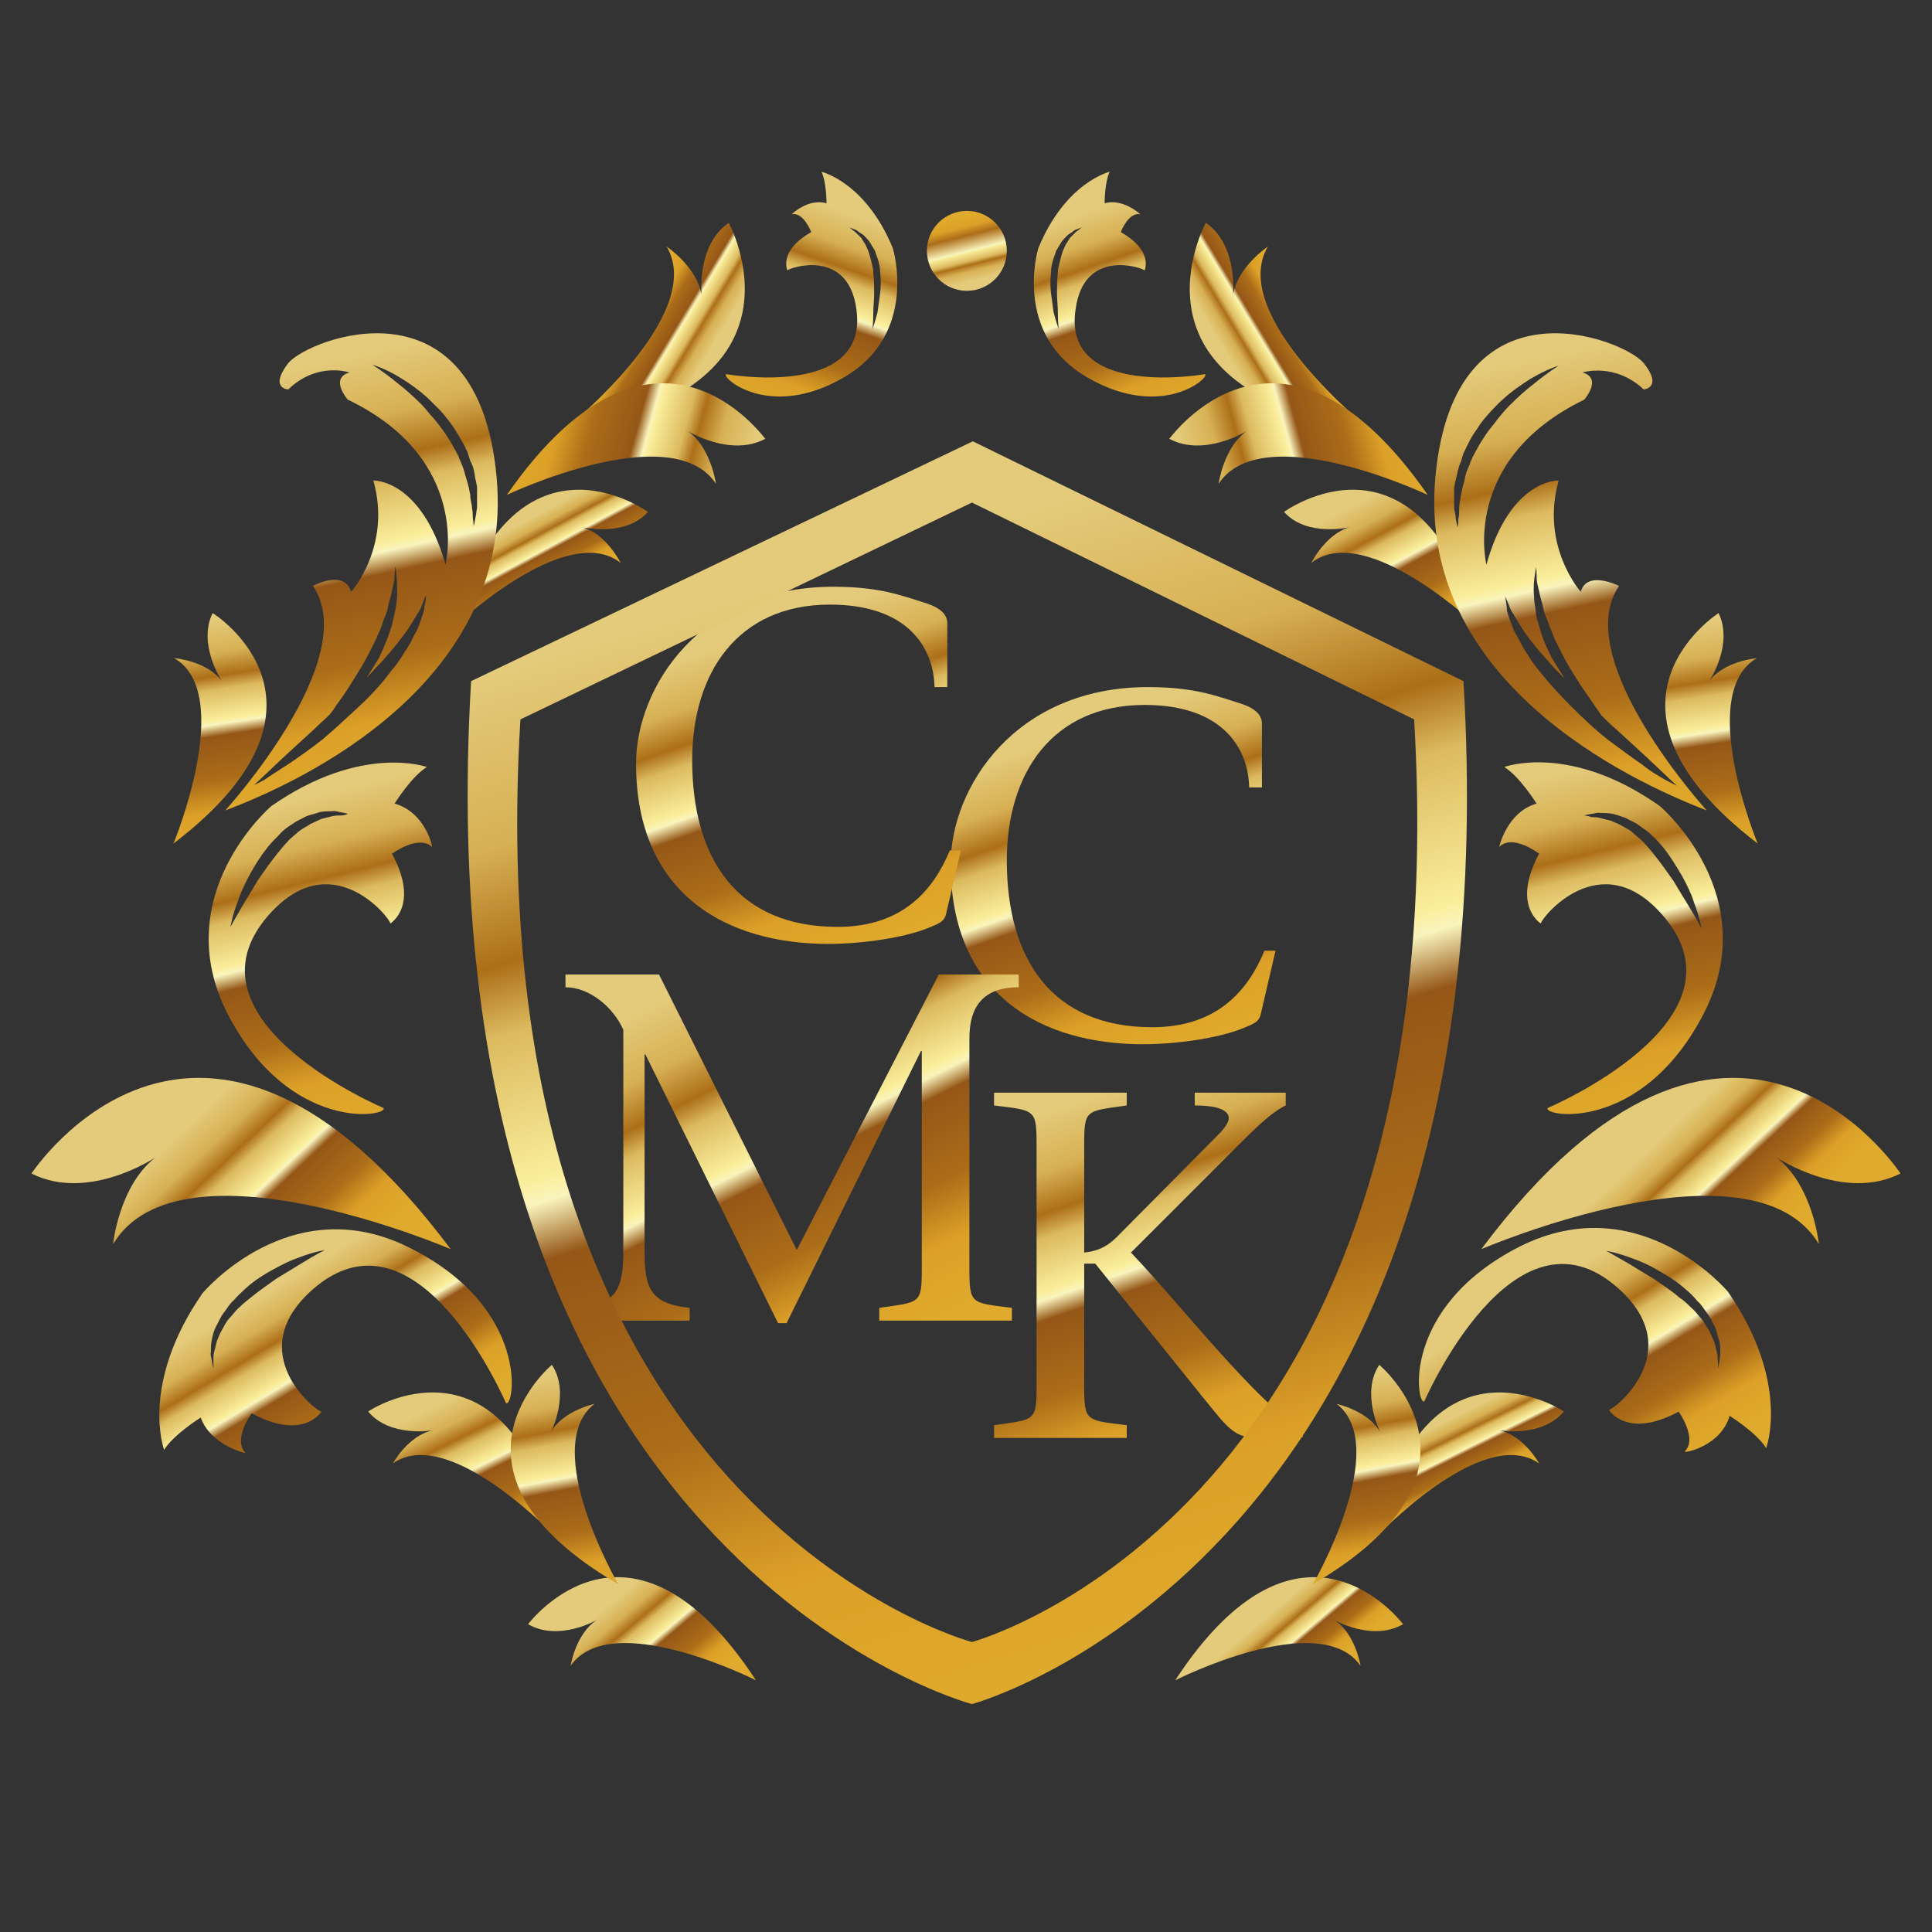
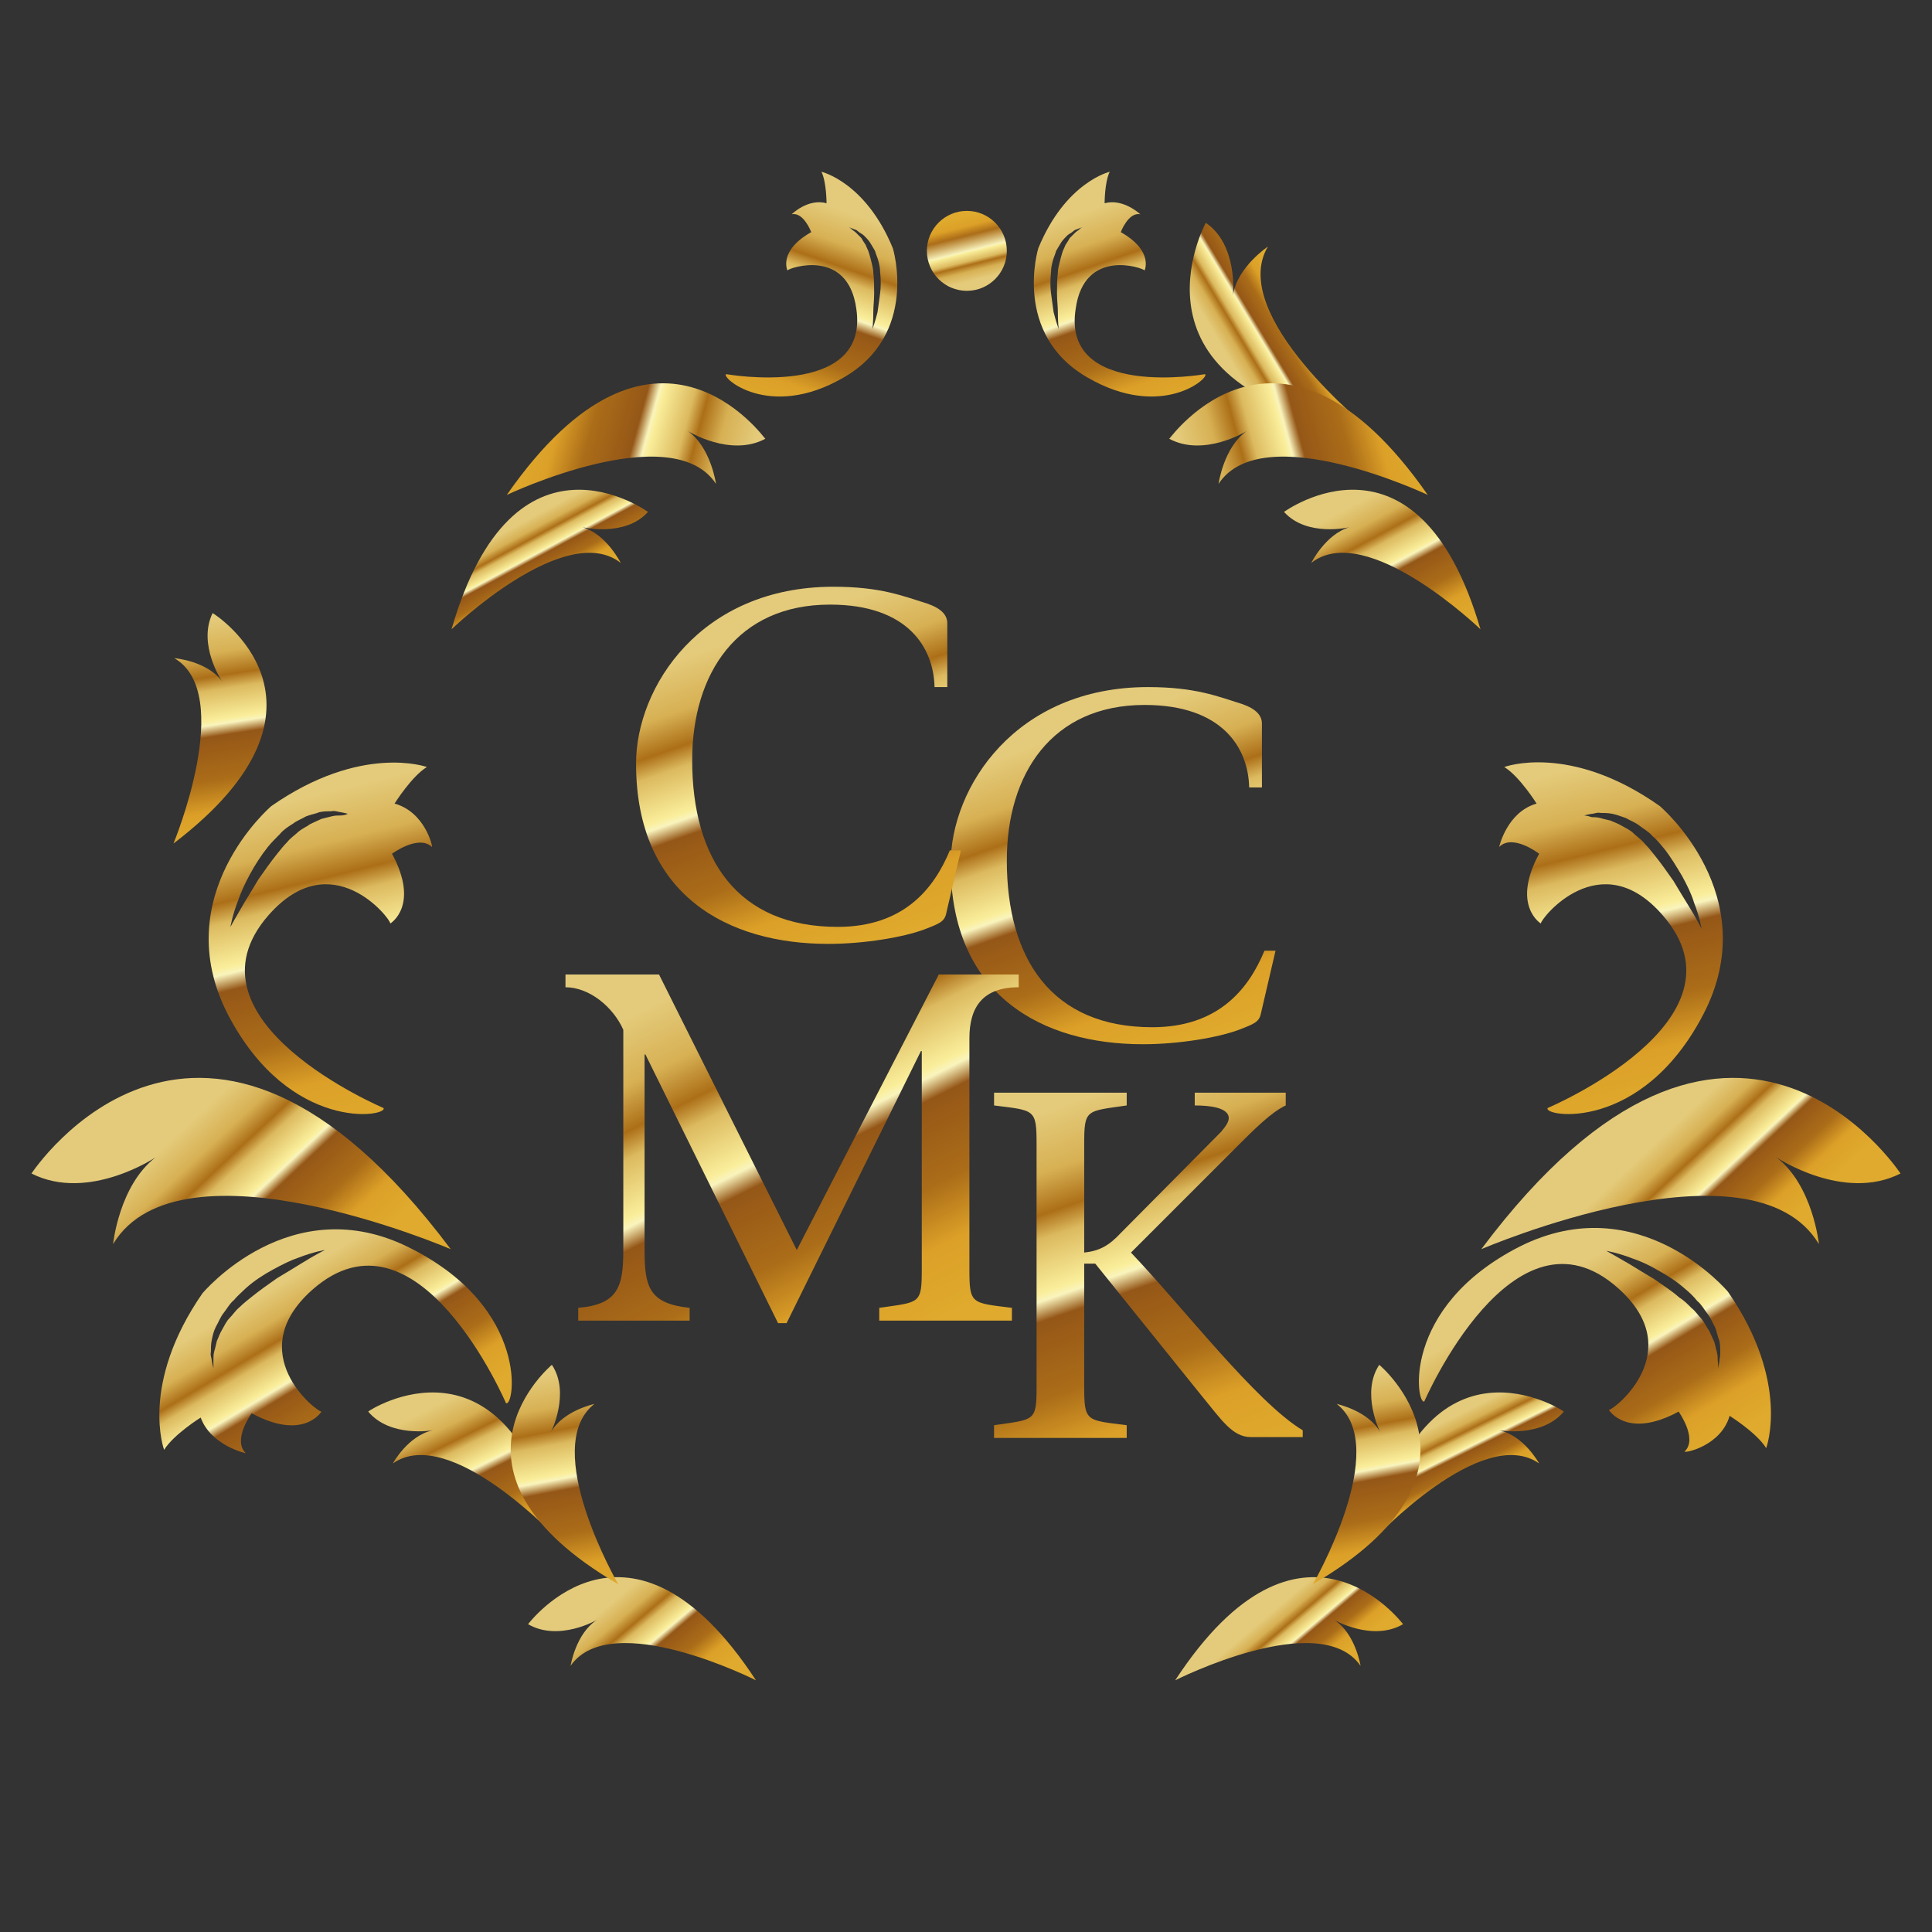
<svg xmlns="http://www.w3.org/2000/svg" version="1.1" id="Layer_1" x="0px" y="0px" viewBox="0 0 227.2 227.2" style="enable-background:new 0 0 227.2 227.2;" xml:space="preserve">
  <rect x="0" y="0" width="227.2" height="227.2" fill="#333333" stroke="none" />
  <style type="text/css">
	.st0{fill-rule:evenodd;clip-rule:evenodd;fill:url(#SVGID_1_);}
	.st1{fill-rule:evenodd;clip-rule:evenodd;fill:url(#SVGID_00000163786089274027736000000004752704662531677826_);}
	.st2{fill-rule:evenodd;clip-rule:evenodd;fill:url(#SVGID_00000101095879672738822870000013102035037843703709_);}
	.st3{fill-rule:evenodd;clip-rule:evenodd;fill:url(#SVGID_00000183938584202816094430000004877591417082761639_);}
	.st4{fill-rule:evenodd;clip-rule:evenodd;fill:url(#SVGID_00000108287362624210248240000015405266776468197813_);}
	.st5{fill-rule:evenodd;clip-rule:evenodd;fill:url(#SVGID_00000078036033726055686350000013907166339099716799_);}
	.st6{fill-rule:evenodd;clip-rule:evenodd;fill:url(#SVGID_00000181070982903000714130000014401733842839140486_);}
	.st7{fill-rule:evenodd;clip-rule:evenodd;fill:url(#SVGID_00000131356170088583403810000001974536806398100125_);}
	.st8{fill-rule:evenodd;clip-rule:evenodd;fill:url(#SVGID_00000092445345213557323360000017878593096574520234_);}
	.st9{fill-rule:evenodd;clip-rule:evenodd;fill:url(#SVGID_00000156561998003670084540000004195146923318285472_);}
	.st10{fill-rule:evenodd;clip-rule:evenodd;fill:url(#SVGID_00000129170253901260635530000003324651980074693544_);}
	.st11{fill-rule:evenodd;clip-rule:evenodd;fill:url(#SVGID_00000156563313793826579830000017657711154819602327_);}
	.st12{fill-rule:evenodd;clip-rule:evenodd;fill:url(#SVGID_00000155129590891760273480000010487974924493955503_);}
	.st13{fill-rule:evenodd;clip-rule:evenodd;fill:url(#SVGID_00000135657169711572230580000000309935059303837119_);}
	.st14{fill-rule:evenodd;clip-rule:evenodd;fill:url(#SVGID_00000068657513395966028930000010498977030627180721_);}
	.st15{fill-rule:evenodd;clip-rule:evenodd;fill:url(#SVGID_00000041987478718091973560000001355391617539045761_);}
	.st16{fill-rule:evenodd;clip-rule:evenodd;fill:url(#SVGID_00000173856933334972282080000009830885405704741775_);}
	.st17{fill-rule:evenodd;clip-rule:evenodd;fill:url(#SVGID_00000062158657830685549420000008850478995622574524_);}
	.st18{fill-rule:evenodd;clip-rule:evenodd;fill:url(#SVGID_00000029038253397844306220000013946366863441954970_);}
	.st19{fill-rule:evenodd;clip-rule:evenodd;fill:url(#SVGID_00000103246676055834908350000002898551670257171842_);}
	.st20{fill-rule:evenodd;clip-rule:evenodd;fill:url(#SVGID_00000016757690098539104110000013280596603561518270_);}
	.st21{fill-rule:evenodd;clip-rule:evenodd;fill:url(#SVGID_00000021101684796300561990000014775814608864206013_);}
	.st22{fill-rule:evenodd;clip-rule:evenodd;fill:url(#SVGID_00000044865523187174932650000017873885305877267087_);}
	.st23{fill-rule:evenodd;clip-rule:evenodd;fill:url(#SVGID_00000040536305462287593960000010150815261325012104_);}
	.st24{fill-rule:evenodd;clip-rule:evenodd;fill:url(#SVGID_00000054234701270512888490000012489723266986986372_);}
	.st25{fill-rule:evenodd;clip-rule:evenodd;fill:url(#SVGID_00000152252330502118576750000011536179404576513194_);}
	.st26{fill-rule:evenodd;clip-rule:evenodd;fill:url(#SVGID_00000019657596119047553140000000342910110455861664_);}
	.st27{fill-rule:evenodd;clip-rule:evenodd;fill:url(#SVGID_00000049185673352103618100000006324269256447183540_);}
	.st28{fill-rule:evenodd;clip-rule:evenodd;fill:url(#SVGID_00000133493053941289787640000008744617518560402857_);}
	.st29{fill-rule:evenodd;clip-rule:evenodd;fill:url(#SVGID_00000104664620929056136530000015330944862293389488_);}
</style>
  <linearGradient id="SVGID_1_" gradientUnits="userSpaceOnUse" x1="139.747" y1="122.803" x2="126.796" y2="85.845">
    <stop offset="0" style="stop-color:#DFAA2D" />
    <stop offset="0.16" style="stop-color:#DCA028" />
    <stop offset="0.3" style="stop-color:#AB6D18" />
    <stop offset="0.49" style="stop-color:#955717" />
    <stop offset="0.54" style="stop-color:#F9F4BD" />
    <stop offset="0.56" style="stop-color:#FAEE9B" />
    <stop offset="0.69" style="stop-color:#DCBA5F" />
    <stop offset="0.75" style="stop-color:#AC6F18" />
    <stop offset="0.85" style="stop-color:#D7B053" />
    <stop offset="1" style="stop-color:#E4CB7B" />
  </linearGradient>
  <path class="st0" d="M148.7,111.8c-1.9,4.6-5.5,9-13.2,9c-11.8,0-17.1-8-17.1-19.6c0-10.2,5.3-18.3,16.2-18.3  c9.2,0,12.2,5.1,12.3,9.7h1.5v-7.5c0-0.9-0.6-1.7-2.3-2.3c-2.9-0.9-5.5-2-11.1-2c-15.6,0-23.2,11.8-23.2,20.8  c0,15.5,10.8,21.2,22.6,21.2c4.3,0,8.9-0.8,11.3-1.7c1.8-0.7,2.4-0.9,2.6-2l1.7-7.3H148.7z" />
  <linearGradient id="SVGID_00000172401687674733297250000003892063097863100836_" gradientUnits="userSpaceOnUse" x1="102.746" y1="110.926" x2="89.795" y2="73.967">
    <stop offset="0" style="stop-color:#DFAA2D" />
    <stop offset="0.16" style="stop-color:#DCA028" />
    <stop offset="0.3" style="stop-color:#AB6D18" />
    <stop offset="0.49" style="stop-color:#955717" />
    <stop offset="0.54" style="stop-color:#F9F4BD" />
    <stop offset="0.56" style="stop-color:#FAEE9B" />
    <stop offset="0.69" style="stop-color:#DCBA5F" />
    <stop offset="0.75" style="stop-color:#AC6F18" />
    <stop offset="0.85" style="stop-color:#D7B053" />
    <stop offset="1" style="stop-color:#E4CB7B" />
  </linearGradient>
  <path style="fill-rule:evenodd;clip-rule:evenodd;fill:url(#SVGID_00000172401687674733297250000003892063097863100836_);" d="  M111.7,100c-1.9,4.6-5.5,9-13.2,9c-11.8,0-17.1-8-17.1-19.6c0-10.2,5.3-18.3,16.2-18.3c9.2,0,12.2,5.1,12.3,9.7h1.5v-7.5  c0-0.9-0.6-1.7-2.3-2.3c-2.9-0.9-5.5-2-11.1-2c-15.6,0-23.2,11.8-23.2,20.8c0,15.5,10.8,21.2,22.6,21.2c4.3,0,8.9-0.8,11.3-1.7  c1.8-0.7,2.4-0.9,2.6-2l1.7-7.3H111.7z" />
  <linearGradient id="SVGID_00000091733865698024375500000004027505721718807449_" gradientUnits="userSpaceOnUse" x1="105.312" y1="157.804" x2="83.731" y2="114.598">
    <stop offset="0" style="stop-color:#DFAA2D" />
    <stop offset="0.16" style="stop-color:#DCA028" />
    <stop offset="0.3" style="stop-color:#AB6D18" />
    <stop offset="0.49" style="stop-color:#955717" />
    <stop offset="0.54" style="stop-color:#F9F4BD" />
    <stop offset="0.56" style="stop-color:#FAEE9B" />
    <stop offset="0.69" style="stop-color:#DCBA5F" />
    <stop offset="0.75" style="stop-color:#AC6F18" />
    <stop offset="0.85" style="stop-color:#D7B053" />
    <stop offset="1" style="stop-color:#E4CB7B" />
  </linearGradient>
  <path style="fill-rule:evenodd;clip-rule:evenodd;fill:url(#SVGID_00000091733865698024375500000004027505721718807449_);" d="  M91.5,155.6h1l15.8-32h0.1v25.6c0,4.2-0.2,3.9-5,4.6v1.5H119v-1.5c-4.8-0.6-5-0.4-5-4.6v-27.1c0-3.7,1.6-6,5.8-6v-1.5h-9.4  l-16.7,32.4l-16.2-32.4h-11v1.5c2.8,0,5.6,2.3,6.8,5V147c0,4.3-0.6,6.4-5.3,6.8v1.5h13.1v-1.5c-4.8-0.5-5.3-2.5-5.3-6.8v-23h0.1  L91.5,155.6z" />
  <linearGradient id="SVGID_00000043417285955370781280000005413473787570397578_" gradientUnits="userSpaceOnUse" x1="142.275" y1="172.356" x2="127.364" y2="129.062">
    <stop offset="0" style="stop-color:#DFAA2D" />
    <stop offset="0.16" style="stop-color:#DCA028" />
    <stop offset="0.3" style="stop-color:#AB6D18" />
    <stop offset="0.49" style="stop-color:#955717" />
    <stop offset="0.54" style="stop-color:#F9F4BD" />
    <stop offset="0.56" style="stop-color:#FAEE9B" />
    <stop offset="0.69" style="stop-color:#DCBA5F" />
    <stop offset="0.75" style="stop-color:#AC6F18" />
    <stop offset="0.85" style="stop-color:#D7B053" />
    <stop offset="1" style="stop-color:#E4CB7B" />
  </linearGradient>
  <path style="fill-rule:evenodd;clip-rule:evenodd;fill:url(#SVGID_00000043417285955370781280000005413473787570397578_);" d="  M116.9,128.5v1.5c4.8,0.6,5,0.4,5,4.6V163c0,4.2-0.2,3.9-5,4.6v1.5h15.6v-1.5c-4.8-0.6-5-0.4-5-4.6v-14.4h1.3l12.4,15.4  c2.4,2.9,3.7,5,5.9,5h6.1v-0.8c-5.5-3.3-14.1-14.5-20.2-20.9l12.2-12.2c2.4-2.4,4.3-4.3,6-5.1v-1.5h-10.7v1.5c1.6,0,4,0.2,4,1.5  c0,0.4-0.3,0.9-0.9,1.6l-11.8,11.9c-1.4,1.5-2.5,2.1-4.3,2.3v-12.7c0-4.2,0.2-3.9,5-4.6v-1.5H116.9z" />
  <linearGradient id="SVGID_00000023260583740622160910000009337081711529839282_" gradientUnits="userSpaceOnUse" x1="141.89" y1="193.117" x2="103.036" y2="65.102">
    <stop offset="0" style="stop-color:#DFAA2D" />
    <stop offset="0.16" style="stop-color:#DCA028" />
    <stop offset="0.3" style="stop-color:#AB6D18" />
    <stop offset="0.49" style="stop-color:#955717" />
    <stop offset="0.54" style="stop-color:#F9F4BD" />
    <stop offset="0.56" style="stop-color:#FAEE9B" />
    <stop offset="0.69" style="stop-color:#DCBA5F" />
    <stop offset="0.75" style="stop-color:#AC6F18" />
    <stop offset="0.85" style="stop-color:#D7B053" />
    <stop offset="1" style="stop-color:#E4CB7B" />
  </linearGradient>
-   <path style="fill-rule:evenodd;clip-rule:evenodd;fill:url(#SVGID_00000023260583740622160910000009337081711529839282_);" d="  M172.1,80.1l-57.7-28.2L55.4,80.1c-6.1,103.2,58.9,120.3,58.9,120.3S178.2,183.2,172.1,80.1L172.1,80.1z M166.3,84.6  c5.5,93-52,108.5-52,108.5S55.6,177.6,61.2,84.6l53.1-25.5L166.3,84.6z" />
  <g>
    <linearGradient id="SVGID_00000101082365876517935450000015670143586081383102_" gradientUnits="userSpaceOnUse" x1="27.259" y1="99.611" x2="23.163" y2="73.043">
      <stop offset="0" style="stop-color:#DFAA2D" />
      <stop offset="0.16" style="stop-color:#DCA028" />
      <stop offset="0.3" style="stop-color:#AB6D18" />
      <stop offset="0.49" style="stop-color:#955717" />
      <stop offset="0.54" style="stop-color:#F9F4BD" />
      <stop offset="0.56" style="stop-color:#FAEE9B" />
      <stop offset="0.69" style="stop-color:#DCBA5F" />
      <stop offset="0.75" style="stop-color:#AC6F18" />
      <stop offset="0.85" style="stop-color:#D7B053" />
      <stop offset="1" style="stop-color:#E4CB7B" />
    </linearGradient>
    <path style="fill-rule:evenodd;clip-rule:evenodd;fill:url(#SVGID_00000101082365876517935450000015670143586081383102_);" d="   M20.4,99.2c0,0,7.3-17.6,0.1-21.8c0,0,3.8,0.3,5.6,2.7c0,0-2.9-4.3-1.1-8C25.1,72.1,41.9,82.8,20.4,99.2z" />
    <linearGradient id="SVGID_00000091728710396614456010000013680199428865673659_" gradientUnits="userSpaceOnUse" x1="80.659" y1="199.965" x2="71.318" y2="188.938">
      <stop offset="0" style="stop-color:#DFAA2D" />
      <stop offset="0.16" style="stop-color:#DCA028" />
      <stop offset="0.3" style="stop-color:#AB6D18" />
      <stop offset="0.49" style="stop-color:#955717" />
      <stop offset="0.54" style="stop-color:#F9F4BD" />
      <stop offset="0.56" style="stop-color:#FAEE9B" />
      <stop offset="0.69" style="stop-color:#DCBA5F" />
      <stop offset="0.75" style="stop-color:#AC6F18" />
      <stop offset="0.85" style="stop-color:#D7B053" />
      <stop offset="1" style="stop-color:#E4CB7B" />
    </linearGradient>
    <path style="fill-rule:evenodd;clip-rule:evenodd;fill:url(#SVGID_00000091728710396614456010000013680199428865673659_);" d="   M88.9,197.6c0,0-17-8.6-21.8-1.7c0,0,0.6-3.8,3.1-5.4c0,0-4.5,2.6-8.1,0.5C62.2,190.9,74.1,175,88.9,197.6z" />
    <linearGradient id="SVGID_00000071549365132368141800000013287703625887505032_" gradientUnits="userSpaceOnUse" x1="37.568" y1="151.768" x2="20.545" y2="133.628">
      <stop offset="0" style="stop-color:#DFAA2D" />
      <stop offset="0.16" style="stop-color:#DCA028" />
      <stop offset="0.3" style="stop-color:#AB6D18" />
      <stop offset="0.49" style="stop-color:#955717" />
      <stop offset="0.54" style="stop-color:#F9F4BD" />
      <stop offset="0.56" style="stop-color:#FAEE9B" />
      <stop offset="0.69" style="stop-color:#DCBA5F" />
      <stop offset="0.75" style="stop-color:#AC6F18" />
      <stop offset="0.85" style="stop-color:#D7B053" />
      <stop offset="1" style="stop-color:#E4CB7B" />
    </linearGradient>
    <path style="fill-rule:evenodd;clip-rule:evenodd;fill:url(#SVGID_00000071549365132368141800000013287703625887505032_);" d="   M53,146.9c0,0-31.8-13.7-39.7-0.6c0,0,0.7-6.9,5-10.2c0,0-7.9,5.3-14.6,1.9C3.8,137.9,23.6,107.6,53,146.9z" />
    <g>
      <linearGradient id="SVGID_00000041275631499718275090000003726724778987103133_" gradientUnits="userSpaceOnUse" x1="59.438" y1="182.362" x2="50.977" y2="165.35">
        <stop offset="0" style="stop-color:#DFAA2D" />
        <stop offset="0.16" style="stop-color:#DCA028" />
        <stop offset="0.3" style="stop-color:#AB6D18" />
        <stop offset="0.49" style="stop-color:#955717" />
        <stop offset="0.54" style="stop-color:#F9F4BD" />
        <stop offset="0.56" style="stop-color:#FAEE9B" />
        <stop offset="0.69" style="stop-color:#DCBA5F" />
        <stop offset="0.75" style="stop-color:#AC6F18" />
        <stop offset="0.85" style="stop-color:#D7B053" />
        <stop offset="1" style="stop-color:#E4CB7B" />
      </linearGradient>
      <path style="fill-rule:evenodd;clip-rule:evenodd;fill:url(#SVGID_00000041275631499718275090000003726724778987103133_);" d="    M65.6,181c0,0-12.7-13.6-19.4-8.9c0,0,1.8-3.3,4.7-3.9c0,0-5,0.9-7.6-2.2C43.3,165.9,59.6,155.3,65.6,181z" />
      <linearGradient id="SVGID_00000121983607795548115090000013434818233258134203_" gradientUnits="userSpaceOnUse" x1="68.778" y1="188.254" x2="63.756" y2="161.646">
        <stop offset="0" style="stop-color:#DFAA2D" />
        <stop offset="0.16" style="stop-color:#DCA028" />
        <stop offset="0.3" style="stop-color:#AB6D18" />
        <stop offset="0.49" style="stop-color:#955717" />
        <stop offset="0.54" style="stop-color:#F9F4BD" />
        <stop offset="0.56" style="stop-color:#FAEE9B" />
        <stop offset="0.69" style="stop-color:#DCBA5F" />
        <stop offset="0.75" style="stop-color:#AC6F18" />
        <stop offset="0.85" style="stop-color:#D7B053" />
        <stop offset="1" style="stop-color:#E4CB7B" />
      </linearGradient>
      <path style="fill-rule:evenodd;clip-rule:evenodd;fill:url(#SVGID_00000121983607795548115090000013434818233258134203_);" d="    M72.7,186.3c0,0-9.3-16.1-2.8-21.2c0,0-3.7,0.8-5.1,3.3c0,0,2.3-4.6,0.1-7.9C64.9,160.5,49.9,173,72.7,186.3z" />
    </g>
    <linearGradient id="SVGID_00000060016863166278126370000017109526052765675406_" gradientUnits="userSpaceOnUse" x1="65.695" y1="69.115" x2="61.515" y2="61.366">
      <stop offset="0" style="stop-color:#DFAA2D" />
      <stop offset="0.16" style="stop-color:#DCA028" />
      <stop offset="0.3" style="stop-color:#AB6D18" />
      <stop offset="0.49" style="stop-color:#955717" />
      <stop offset="0.54" style="stop-color:#F9F4BD" />
      <stop offset="0.56" style="stop-color:#FAEE9B" />
      <stop offset="0.69" style="stop-color:#DCBA5F" />
      <stop offset="0.75" style="stop-color:#AC6F18" />
      <stop offset="0.85" style="stop-color:#D7B053" />
      <stop offset="1" style="stop-color:#E4CB7B" />
    </linearGradient>
    <path style="fill-rule:evenodd;clip-rule:evenodd;fill:url(#SVGID_00000060016863166278126370000017109526052765675406_);" d="   M53.1,74c0,0,13.4-12.9,19.9-7.8c0,0-1.7-3.4-4.5-4.2c0,0,5,1.2,7.7-1.8C76.2,60.2,60.4,48.7,53.1,74z" />
    <linearGradient id="SVGID_00000169559641083989538840000018328514194233739966_" gradientUnits="userSpaceOnUse" x1="46.356" y1="92.853" x2="35.406" y2="42.882">
      <stop offset="0" style="stop-color:#DFAA2D" />
      <stop offset="0.16" style="stop-color:#DCA028" />
      <stop offset="0.3" style="stop-color:#AB6D18" />
      <stop offset="0.49" style="stop-color:#955717" />
      <stop offset="0.54" style="stop-color:#F9F4BD" />
      <stop offset="0.56" style="stop-color:#FAEE9B" />
      <stop offset="0.69" style="stop-color:#DCBA5F" />
      <stop offset="0.75" style="stop-color:#AC6F18" />
      <stop offset="0.85" style="stop-color:#D7B053" />
      <stop offset="1" style="stop-color:#E4CB7B" />
    </linearGradient>
-     <path style="fill-rule:evenodd;clip-rule:evenodd;fill:url(#SVGID_00000169559641083989538840000018328514194233739966_);" d="   M33.9,42.7c-2.3,3,0,3.1,0,3.1c3.4-3.3,7.2-2,7.2-2c-2.4,0.7-0.2,3.2-0.2,3.2c14.6,7,11.5,19.4,11.5,19.4   c-2.9-10.1-8.5-9.9-8.5-9.9c2.2,7.7-2.6,13.1-2.6,13.1c-0.8-2.7-4.5-0.7-4.5-0.7c5.9,8.6-10.3,26.4-10.3,26.4   c9.1-3.4,34.1-15.1,31.9-39.2C56.2,32.1,36.3,39.8,33.9,42.7L33.9,42.7z M49.9,71.4L49.9,71.4c0,0.4-0.2,0.9-0.4,1.5   c-0.2,0.6-0.4,1.2-0.8,1.8c-0.3,0.7-0.7,1.4-1.2,2.1c-0.4,0.7-0.9,1.4-1.5,2.1c-1.1,1.5-2.4,2.9-3.8,4.2c-1.4,1.3-2.8,2.6-4.2,3.8   c-1.4,1.1-2.8,2.1-4,2.9c-1.2,0.8-2.2,1.4-2.9,1.9c-0.7,0.4-1.2,0.6-1.2,0.6s1.4-1.3,3.5-3.3c1.1-1,2.3-2.1,3.6-3.3   c0.6-0.6,1.2-1.1,1.8-1.7c0.2-0.3,0.5-0.6,0.7-1c0.6-0.8,1.3-1.8,1.9-2.8c0.7-1.1,1.4-2.2,2-3.4c0.3-0.6,0.6-1.2,0.9-1.8   c0.2-0.6,0.6-1.2,0.7-1.8c0.2-0.6,0.5-1.1,0.6-1.7c0.1-0.6,0.3-1.1,0.4-1.6c0.1-0.5,0.2-0.9,0.3-1.3c0.1-0.4,0.1-0.8,0.1-1.1   c0.1-0.6,0.1-0.9,0.1-0.9s0.1,0.3,0.1,0.9c0.1,0.6,0.1,1.5,0.1,2.5c0,0.5-0.1,1.1-0.2,1.7c-0.1,0.6-0.3,1.2-0.4,1.8   c-0.4,1.3-0.9,2.5-1.5,3.8c-0.5,0.8-1,1.7-1.5,2.4c0.6-0.6,1.2-1.3,1.8-1.9c1.2-1.3,2.2-2.6,3-3.7c0.4-0.6,0.7-1.1,1-1.6   c0.3-0.5,0.6-0.9,0.7-1.3c0.3-0.8,0.5-1.2,0.5-1.2S50.1,70.6,49.9,71.4L49.9,71.4z M55.9,56.3L55.9,56.3c0.1,0.3,0.1,0.6,0.2,0.9   c0,0.3,0,0.6,0,0.9c0,0.6,0,1.1,0,1.6c-0.1,0.5-0.1,0.9-0.2,1.2c-0.1,0.7-0.2,1-0.2,1s0-0.4-0.1-1c0-0.3,0-0.7-0.1-1.2   c0-0.4-0.2-0.9-0.2-1.5c-0.1-0.5-0.2-1.1-0.4-1.7c-0.2-0.6-0.3-1.2-0.6-1.9c-0.1-0.3-0.3-0.6-0.4-1c-0.2-0.3-0.3-0.6-0.5-0.9   c-0.3-0.6-0.7-1.2-1.1-1.8c-0.4-0.6-0.9-1.2-1.3-1.7c-0.5-0.5-0.9-1.1-1.4-1.6c-1-1-1.9-1.8-2.8-2.5c-1.7-1.4-3-2.2-3-2.2   s1.5,0.4,3.4,1.6c1,0.6,2.1,1.4,3.1,2.3c0.5,0.5,1,1,1.6,1.6c0.5,0.6,1,1.2,1.4,1.8c0.4,0.6,0.8,1.3,1.2,2c0.2,0.3,0.3,0.7,0.5,1   c0.1,0.4,0.2,0.7,0.3,1C55.7,54.9,55.8,55.6,55.9,56.3z" />
    <linearGradient id="SVGID_00000005240497577103931360000005084849384386790802_" gradientUnits="userSpaceOnUse" x1="44.832" y1="131.941" x2="35.496" y2="93.76">
      <stop offset="0" style="stop-color:#DFAA2D" />
      <stop offset="0.16" style="stop-color:#DCA028" />
      <stop offset="0.3" style="stop-color:#AB6D18" />
      <stop offset="0.49" style="stop-color:#955717" />
      <stop offset="0.54" style="stop-color:#F9F4BD" />
      <stop offset="0.56" style="stop-color:#FAEE9B" />
      <stop offset="0.69" style="stop-color:#DCBA5F" />
      <stop offset="0.75" style="stop-color:#AC6F18" />
      <stop offset="0.85" style="stop-color:#D7B053" />
      <stop offset="1" style="stop-color:#E4CB7B" />
    </linearGradient>
    <path style="fill-rule:evenodd;clip-rule:evenodd;fill:url(#SVGID_00000005240497577103931360000005084849384386790802_);" d="   M46.4,94.5c0,0,2-3.2,3.8-4.3c0,0-7.7-2.8-18.3,4.6c0,0-12.3,10.5-5.1,24.5c7.3,14,18.9,12,18.3,11c0,0-24.4-10.3-13.5-22.7   c7.4-8.4,14.3,0.4,14.3,1c0,0,3.5-2.1,0.2-8.2c0,0,3.1-2.3,4.7-0.8C50.9,99.6,50,95.5,46.4,94.5L46.4,94.5z M40,95.9L40,95.9   c-0.3,0-0.6,0-1,0.1c-0.4,0.1-0.8,0.2-1.2,0.3c-0.4,0.2-0.9,0.4-1.3,0.6c-0.4,0.3-0.9,0.5-1.4,0.9c-0.4,0.4-0.9,0.7-1.3,1.2   c-0.4,0.4-0.8,0.9-1.2,1.4c-0.8,1-1.5,2-2.2,3c-0.6,1-1.2,2-1.7,2.8c-1,1.7-1.6,2.8-1.6,2.8s0.2-1.3,0.9-3.1c0.3-0.9,0.8-2,1.4-3.1   c0.6-1.1,1.3-2.2,2.1-3.2c0.4-0.5,0.9-1,1.4-1.5c0.4-0.5,1-0.9,1.5-1.2c0.5-0.4,1.1-0.6,1.6-0.9c0.5-0.2,1.1-0.3,1.6-0.5   c0.5-0.1,1-0.1,1.4-0.1c0.4-0.1,0.8,0.1,1,0.1c0.6,0.1,0.9,0.2,0.9,0.2S40.6,95.9,40,95.9z" />
    <linearGradient id="SVGID_00000141423087912953190250000004848980659129468848_" gradientUnits="userSpaceOnUse" x1="43.79" y1="171.048" x2="32.006" y2="151.411">
      <stop offset="0" style="stop-color:#DFAA2D" />
      <stop offset="0.16" style="stop-color:#DCA028" />
      <stop offset="0.3" style="stop-color:#AB6D18" />
      <stop offset="0.49" style="stop-color:#955717" />
      <stop offset="0.54" style="stop-color:#F9F4BD" />
      <stop offset="0.56" style="stop-color:#FAEE9B" />
      <stop offset="0.69" style="stop-color:#DCBA5F" />
      <stop offset="0.75" style="stop-color:#AC6F18" />
      <stop offset="0.85" style="stop-color:#D7B053" />
      <stop offset="1" style="stop-color:#E4CB7B" />
    </linearGradient>
    <path style="fill-rule:evenodd;clip-rule:evenodd;fill:url(#SVGID_00000141423087912953190250000004848980659129468848_);" d="   M28.9,170.9c-1.6-1.6,0.7-4.7,0.7-4.7c6.1,3.3,8.2-0.2,8.2-0.2c-0.6,0-9.4-6.9-1.1-14.3c12.4-11,22.8,13.3,22.8,13.3   c1,0.6,2.9-11.1-11.2-18.2c-14.1-7.2-24.5,5.3-24.5,5.3c-7.4,10.7-4.5,18.4-4.5,18.4c1.1-1.8,4.3-3.8,4.3-3.8   C24.8,170,28.9,170.9,28.9,170.9L28.9,170.9z M25.1,160.9L25.1,160.9c0,0-0.1-0.3-0.2-0.9c0-0.3-0.2-0.6-0.1-1c0-0.4,0-0.9,0.1-1.4   c0.1-0.5,0.2-1,0.5-1.6c0.3-0.5,0.5-1.1,0.9-1.6c0.4-0.5,0.7-1.1,1.2-1.5c0.4-0.5,0.9-0.9,1.4-1.4c1-0.9,2.1-1.6,3.2-2.2   c1.1-0.6,2.1-1.1,3-1.4c1.8-0.7,3.1-0.9,3.1-0.9s-1.2,0.6-2.8,1.6c-0.8,0.5-1.8,1.1-2.8,1.7c-1,0.7-2,1.4-3,2.2   c-0.5,0.4-1,0.8-1.4,1.2c-0.5,0.4-0.8,0.9-1.2,1.3c-0.4,0.4-0.6,0.9-0.9,1.4c-0.3,0.5-0.4,0.9-0.6,1.3c-0.1,0.4-0.2,0.9-0.3,1.2   c-0.1,0.4-0.1,0.7-0.1,1C25.1,160.6,25.1,160.9,25.1,160.9z" />
  </g>
  <linearGradient id="SVGID_00000072994596335174569440000014627343809310864028_" gradientUnits="userSpaceOnUse" x1="204.386" y1="101.103" x2="200.069" y2="73.1">
    <stop offset="0" style="stop-color:#DFAA2D" />
    <stop offset="0.16" style="stop-color:#DCA028" />
    <stop offset="0.3" style="stop-color:#AB6D18" />
    <stop offset="0.49" style="stop-color:#955717" />
    <stop offset="0.54" style="stop-color:#F9F4BD" />
    <stop offset="0.56" style="stop-color:#FAEE9B" />
    <stop offset="0.69" style="stop-color:#DCBA5F" />
    <stop offset="0.75" style="stop-color:#AC6F18" />
    <stop offset="0.85" style="stop-color:#D7B053" />
    <stop offset="1" style="stop-color:#E4CB7B" />
  </linearGradient>
-   <path style="fill-rule:evenodd;clip-rule:evenodd;fill:url(#SVGID_00000072994596335174569440000014627343809310864028_);" d="  M206.7,99.2c0,0-7.3-17.6-0.1-21.8c0,0-3.8,0.3-5.6,2.7c0,0,2.9-4.3,1.1-8C202.1,72.1,185.3,82.8,206.7,99.2z" />
  <linearGradient id="SVGID_00000170270901206515511510000011223596890375753407_" gradientUnits="userSpaceOnUse" x1="154.426" y1="197.597" x2="148.428" y2="190.517">
    <stop offset="0" style="stop-color:#DFAA2D" />
    <stop offset="0.16" style="stop-color:#DCA028" />
    <stop offset="0.3" style="stop-color:#AB6D18" />
    <stop offset="0.49" style="stop-color:#955717" />
    <stop offset="0.54" style="stop-color:#F9F4BD" />
    <stop offset="0.56" style="stop-color:#FAEE9B" />
    <stop offset="0.69" style="stop-color:#DCBA5F" />
    <stop offset="0.75" style="stop-color:#AC6F18" />
    <stop offset="0.85" style="stop-color:#D7B053" />
    <stop offset="1" style="stop-color:#E4CB7B" />
  </linearGradient>
  <path style="fill-rule:evenodd;clip-rule:evenodd;fill:url(#SVGID_00000170270901206515511510000011223596890375753407_);" d="  M138.2,197.6c0,0,17-8.6,21.8-1.7c0,0-0.6-3.8-3.1-5.4c0,0,4.5,2.6,8.1,0.5C164.9,190.9,153,175,138.2,197.6z" />
  <linearGradient id="SVGID_00000132058957951718718210000008249232097185428634_" gradientUnits="userSpaceOnUse" x1="204.82" y1="148.648" x2="192.941" y2="135.988">
    <stop offset="0" style="stop-color:#DFAA2D" />
    <stop offset="0.16" style="stop-color:#DCA028" />
    <stop offset="0.3" style="stop-color:#AB6D18" />
    <stop offset="0.49" style="stop-color:#955717" />
    <stop offset="0.54" style="stop-color:#F9F4BD" />
    <stop offset="0.56" style="stop-color:#FAEE9B" />
    <stop offset="0.69" style="stop-color:#DCBA5F" />
    <stop offset="0.75" style="stop-color:#AC6F18" />
    <stop offset="0.85" style="stop-color:#D7B053" />
    <stop offset="1" style="stop-color:#E4CB7B" />
  </linearGradient>
-   <path style="fill-rule:evenodd;clip-rule:evenodd;fill:url(#SVGID_00000132058957951718718210000008249232097185428634_);" d="  M174.2,146.9c0,0,31.8-13.7,39.7-0.6c0,0-0.7-6.9-5-10.2c0,0,7.9,5.3,14.6,1.9C223.4,137.9,203.6,107.6,174.2,146.9z" />
+   <path style="fill-rule:evenodd;clip-rule:evenodd;fill:url(#SVGID_00000132058957951718718210000008249232097185428634_);" d="  M174.2,146.9c0,0,31.8-13.7,39.7-0.6c0,0-0.7-6.9-5-10.2c0,0,7.9,5.3,14.6,1.9C223.4,137.9,203.6,107.6,174.2,146.9" />
  <linearGradient id="SVGID_00000106118755928792856550000001103113908648206236_" gradientUnits="userSpaceOnUse" x1="173.522" y1="175.041" x2="169.642" y2="167.24">
    <stop offset="0" style="stop-color:#DFAA2D" />
    <stop offset="0.16" style="stop-color:#DCA028" />
    <stop offset="0.3" style="stop-color:#AB6D18" />
    <stop offset="0.49" style="stop-color:#955717" />
    <stop offset="0.54" style="stop-color:#F9F4BD" />
    <stop offset="0.56" style="stop-color:#FAEE9B" />
    <stop offset="0.69" style="stop-color:#DCBA5F" />
    <stop offset="0.75" style="stop-color:#AC6F18" />
    <stop offset="0.85" style="stop-color:#D7B053" />
    <stop offset="1" style="stop-color:#E4CB7B" />
  </linearGradient>
  <path style="fill-rule:evenodd;clip-rule:evenodd;fill:url(#SVGID_00000106118755928792856550000001103113908648206236_);" d="  M161.6,181c0,0,12.7-13.6,19.4-8.9c0,0-1.8-3.3-4.7-3.9c0,0,5,0.9,7.6-2.2C183.9,165.9,167.6,155.3,161.6,181z" />
  <linearGradient id="SVGID_00000122705121321319498510000003362064997329768607_" gradientUnits="userSpaceOnUse" x1="162.269" y1="185.892" x2="157.792" y2="162.171">
    <stop offset="0" style="stop-color:#DFAA2D" />
    <stop offset="0.16" style="stop-color:#DCA028" />
    <stop offset="0.3" style="stop-color:#AB6D18" />
    <stop offset="0.49" style="stop-color:#955717" />
    <stop offset="0.54" style="stop-color:#F9F4BD" />
    <stop offset="0.56" style="stop-color:#FAEE9B" />
    <stop offset="0.69" style="stop-color:#DCBA5F" />
    <stop offset="0.75" style="stop-color:#AC6F18" />
    <stop offset="0.85" style="stop-color:#D7B053" />
    <stop offset="1" style="stop-color:#E4CB7B" />
  </linearGradient>
  <path style="fill-rule:evenodd;clip-rule:evenodd;fill:url(#SVGID_00000122705121321319498510000003362064997329768607_);" d="  M154.4,186.3c0,0,9.3-16.1,2.8-21.2c0,0,3.7,0.8,5.1,3.3c0,0-2.3-4.6-0.1-7.9C162.2,160.5,177.2,173,154.4,186.3z" />
  <linearGradient id="SVGID_00000144322593473578484700000012059217491168619162_" gradientUnits="userSpaceOnUse" x1="167.616" y1="75.472" x2="158.977" y2="59.456">
    <stop offset="0" style="stop-color:#DFAA2D" />
    <stop offset="0.16" style="stop-color:#DCA028" />
    <stop offset="0.3" style="stop-color:#AB6D18" />
    <stop offset="0.49" style="stop-color:#955717" />
    <stop offset="0.54" style="stop-color:#F9F4BD" />
    <stop offset="0.56" style="stop-color:#FAEE9B" />
    <stop offset="0.69" style="stop-color:#DCBA5F" />
    <stop offset="0.75" style="stop-color:#AC6F18" />
    <stop offset="0.85" style="stop-color:#D7B053" />
    <stop offset="1" style="stop-color:#E4CB7B" />
  </linearGradient>
  <path style="fill-rule:evenodd;clip-rule:evenodd;fill:url(#SVGID_00000144322593473578484700000012059217491168619162_);" d="  M174.1,74c0,0-13.4-12.9-19.9-7.8c0,0,1.7-3.4,4.5-4.2c0,0-5,1.2-7.7-1.8C151,60.2,166.7,48.7,174.1,74z" />
  <linearGradient id="SVGID_00000083077643564040215540000007517214072435822217_" gradientUnits="userSpaceOnUse" x1="191.497" y1="99.488" x2="178.939" y2="42.176">
    <stop offset="0" style="stop-color:#DFAA2D" />
    <stop offset="0.16" style="stop-color:#DCA028" />
    <stop offset="0.3" style="stop-color:#AB6D18" />
    <stop offset="0.49" style="stop-color:#955717" />
    <stop offset="0.54" style="stop-color:#F9F4BD" />
    <stop offset="0.56" style="stop-color:#FAEE9B" />
    <stop offset="0.69" style="stop-color:#DCBA5F" />
    <stop offset="0.75" style="stop-color:#AC6F18" />
    <stop offset="0.85" style="stop-color:#D7B053" />
    <stop offset="1" style="stop-color:#E4CB7B" />
  </linearGradient>
-   <path style="fill-rule:evenodd;clip-rule:evenodd;fill:url(#SVGID_00000083077643564040215540000007517214072435822217_);" d="  M168.8,56.1c-2.2,24,22.8,35.7,31.9,39.2c0,0-16.2-17.8-10.3-26.4c0,0-3.8-1.9-4.5,0.7c0,0-4.8-5.4-2.6-13.1c0,0-5.7-0.2-8.5,9.9  c0,0-3.1-12.3,11.5-19.4c0,0,2.2-2.5-0.2-3.2c0,0,3.8-1.2,7.2,2c0,0,2.3-0.2,0-3.1C190.9,39.8,171,32.1,168.8,56.1L168.8,56.1z   M177,70.1L177,70.1c0,0,0.2,0.5,0.5,1.2c0.1,0.4,0.4,0.8,0.7,1.3c0.3,0.5,0.6,1,1,1.6c0.8,1.2,1.8,2.4,3,3.7  c0.5,0.6,1.2,1.3,1.8,1.9c-0.5-0.8-1-1.6-1.5-2.4c-0.6-1.2-1.2-2.5-1.5-3.8c-0.2-0.6-0.4-1.2-0.4-1.8c-0.1-0.6-0.2-1.1-0.2-1.7  c-0.1-1,0-1.9,0.1-2.5c0.1-0.6,0.1-0.9,0.1-0.9s0.1,0.3,0.1,0.9c0,0.3,0,0.7,0.1,1.1c0.1,0.4,0.2,0.9,0.3,1.3c0.1,0.5,0.3,1,0.4,1.6  c0.1,0.6,0.4,1.1,0.6,1.7c0.2,0.6,0.5,1.2,0.7,1.8c0.3,0.6,0.6,1.2,0.9,1.8c0.6,1.2,1.3,2.3,2,3.4c0.7,1.1,1.4,2,1.9,2.8  c0.3,0.4,0.5,0.7,0.7,1c0.6,0.6,1.2,1.2,1.8,1.7c1.3,1.2,2.5,2.3,3.6,3.3c2.1,2,3.5,3.3,3.5,3.3s-0.4-0.2-1.2-0.6  c-0.7-0.4-1.8-1-2.9-1.9c-1.2-0.8-2.5-1.8-4-2.9c-1.4-1.1-2.8-2.4-4.2-3.8c-1.4-1.4-2.7-2.8-3.8-4.2c-0.6-0.7-1.1-1.4-1.5-2.1  c-0.5-0.7-0.8-1.4-1.2-2.1c-0.4-0.6-0.6-1.3-0.8-1.8c-0.2-0.6-0.4-1-0.4-1.5C177.1,70.6,177,70.1,177,70.1L177,70.1z M171.8,54.3  L171.8,54.3c0.1-0.3,0.2-0.7,0.3-1c0.2-0.3,0.3-0.7,0.5-1c0.3-0.7,0.7-1.3,1.2-2c0.4-0.7,0.9-1.2,1.4-1.8c0.5-0.5,1-1.1,1.6-1.6  c1.1-1,2.2-1.7,3.1-2.3c2-1.2,3.4-1.6,3.4-1.6s-1.3,0.8-3,2.2c-0.9,0.7-1.8,1.5-2.8,2.5c-0.5,0.5-0.9,1-1.4,1.6  c-0.4,0.6-0.9,1.1-1.3,1.7c-0.4,0.6-0.8,1.2-1.1,1.8c-0.2,0.3-0.3,0.6-0.5,0.9c-0.1,0.3-0.3,0.6-0.4,1c-0.3,0.6-0.5,1.2-0.6,1.9  c-0.2,0.6-0.3,1.2-0.4,1.7c-0.1,0.5-0.2,1-0.2,1.5c0,0.5,0,0.8-0.1,1.2c0,0.7-0.1,1-0.1,1s-0.1-0.4-0.2-1c0-0.3-0.1-0.7-0.2-1.2  c0-0.5,0-1,0-1.6c0-0.3,0-0.6,0-0.9c0.1-0.3,0.1-0.6,0.2-0.9C171.4,55.6,171.5,54.9,171.8,54.3z" />
  <linearGradient id="SVGID_00000072977113353655874210000005502413778897093283_" gradientUnits="userSpaceOnUse" x1="194.94" y1="130.078" x2="185.202" y2="90.255">
    <stop offset="0" style="stop-color:#DFAA2D" />
    <stop offset="0.16" style="stop-color:#DCA028" />
    <stop offset="0.3" style="stop-color:#AB6D18" />
    <stop offset="0.49" style="stop-color:#955717" />
    <stop offset="0.54" style="stop-color:#F9F4BD" />
    <stop offset="0.56" style="stop-color:#FAEE9B" />
    <stop offset="0.69" style="stop-color:#DCBA5F" />
    <stop offset="0.75" style="stop-color:#AC6F18" />
    <stop offset="0.85" style="stop-color:#D7B053" />
    <stop offset="1" style="stop-color:#E4CB7B" />
  </linearGradient>
  <path style="fill-rule:evenodd;clip-rule:evenodd;fill:url(#SVGID_00000072977113353655874210000005502413778897093283_);" d="  M176.3,99.6c1.6-1.6,4.7,0.8,4.7,0.8c-3.3,6.1,0.2,8.2,0.2,8.2c0-0.6,7-9.4,14.3-1c10.9,12.4-13.5,22.7-13.5,22.7  c-0.6,1,11,3,18.3-11c7.3-14-5.1-24.5-5.1-24.5c-10.6-7.5-18.3-4.6-18.3-4.6c1.8,1.1,3.8,4.3,3.8,4.3  C177.2,95.5,176.3,99.6,176.3,99.6L176.3,99.6z M186.3,95.9L186.3,95.9c0,0,0.3-0.1,0.9-0.2c0.3,0,0.6-0.2,1-0.1  c0.4,0,0.9,0,1.4,0.1c0.5,0.1,1,0.3,1.6,0.5c0.5,0.3,1.1,0.5,1.6,0.9c0.5,0.4,1.1,0.7,1.5,1.2c0.5,0.4,0.9,0.9,1.4,1.5  c0.8,1,1.5,2.2,2.1,3.2c0.6,1.1,1.1,2.1,1.4,3.1c0.7,1.8,0.9,3.1,0.9,3.1s-0.6-1.2-1.6-2.8c-0.5-0.8-1.1-1.8-1.7-2.8  c-0.7-1-1.4-2-2.2-3c-0.4-0.5-0.8-1-1.2-1.4c-0.4-0.5-0.9-0.8-1.3-1.2c-0.4-0.4-0.9-0.6-1.4-0.9c-0.5-0.3-0.9-0.4-1.3-0.6  c-0.4-0.1-0.9-0.2-1.2-0.3c-0.4-0.1-0.7-0.1-1-0.1C186.6,95.9,186.3,95.9,186.3,95.9z" />
  <linearGradient id="SVGID_00000075857560210745100440000000587241510740218047_" gradientUnits="userSpaceOnUse" x1="194.733" y1="174.119" x2="181.131" y2="151.455">
    <stop offset="0" style="stop-color:#DFAA2D" />
    <stop offset="0.16" style="stop-color:#DCA028" />
    <stop offset="0.3" style="stop-color:#AB6D18" />
    <stop offset="0.49" style="stop-color:#955717" />
    <stop offset="0.54" style="stop-color:#F9F4BD" />
    <stop offset="0.56" style="stop-color:#FAEE9B" />
    <stop offset="0.69" style="stop-color:#DCBA5F" />
    <stop offset="0.75" style="stop-color:#AC6F18" />
    <stop offset="0.85" style="stop-color:#D7B053" />
    <stop offset="1" style="stop-color:#E4CB7B" />
  </linearGradient>
  <path style="fill-rule:evenodd;clip-rule:evenodd;fill:url(#SVGID_00000075857560210745100440000000587241510740218047_);" d="  M203.4,166.5c0,0,3.2,2,4.3,3.8c0,0,2.9-7.7-4.5-18.4c0,0-10.4-12.4-24.5-5.3c-14.1,7.2-12.1,18.8-11.2,18.2  c0,0,10.5-24.3,22.8-13.3c8.3,7.4-0.5,14.3-1.1,14.3c0,0,2.1,3.5,8.2,0.2c0,0,2.3,3.2,0.7,4.7C198.2,170.9,202.4,170,203.4,166.5  L203.4,166.5z M202,160L202,160c0-0.3,0-0.6-0.1-1c-0.1-0.4-0.2-0.8-0.3-1.2c-0.2-0.4-0.4-0.9-0.6-1.3c-0.3-0.4-0.5-0.9-0.9-1.4  c-0.4-0.4-0.7-0.9-1.2-1.3c-0.4-0.4-0.9-0.9-1.4-1.2c-0.9-0.8-2-1.5-3-2.2c-1-0.6-2-1.2-2.8-1.7c-1.7-1-2.8-1.6-2.8-1.6  s1.3,0.2,3.1,0.9c0.9,0.3,2,0.8,3,1.4c1.1,0.6,2.2,1.3,3.2,2.2c0.5,0.4,1,0.9,1.4,1.4c0.5,0.4,0.8,1,1.2,1.5  c0.4,0.5,0.6,1.1,0.9,1.6c0.2,0.5,0.3,1.1,0.5,1.6c0.1,0.5,0.1,1,0.1,1.4c0,0.4-0.1,0.8-0.1,1c-0.1,0.6-0.2,0.9-0.2,0.9  S202.1,160.6,202,160z" />
  <g>
    <linearGradient id="SVGID_00000092424788665088888020000018086820733013180055_" gradientUnits="userSpaceOnUse" x1="92.289" y1="49.257" x2="100.569" y2="25.211">
      <stop offset="0" style="stop-color:#DFAA2D" />
      <stop offset="0.16" style="stop-color:#DCA028" />
      <stop offset="0.3" style="stop-color:#AB6D18" />
      <stop offset="0.49" style="stop-color:#955717" />
      <stop offset="0.54" style="stop-color:#F9F4BD" />
      <stop offset="0.56" style="stop-color:#FAEE9B" />
      <stop offset="0.69" style="stop-color:#DCBA5F" />
      <stop offset="0.75" style="stop-color:#AC6F18" />
      <stop offset="0.85" style="stop-color:#D7B053" />
      <stop offset="1" style="stop-color:#E4CB7B" />
    </linearGradient>
    <path style="fill-rule:evenodd;clip-rule:evenodd;fill:url(#SVGID_00000092424788665088888020000018086820733013180055_);" d="   M93.1,25.2c1.4-0.3,2.3,2.1,2.3,2.1c-3.9,2.2-2.8,4.5-2.8,4.5c0.2-0.3,7.1-2.7,8.1,4.5C102.3,47,85.4,44,85.4,44   c-0.7,0.3,5,5.5,13.8,0.4c8.9-5.1,5.8-15.2,5.8-15.2c-3.2-7.8-8.4-9-8.4-9c0.6,1.2,0.6,3.7,0.6,3.7C95,23.3,93.1,25.2,93.1,25.2   L93.1,25.2z M99.8,26.7L99.8,26.7c0,0,0.2,0.1,0.5,0.2c0.2,0.1,0.4,0.1,0.6,0.3c0.2,0.2,0.5,0.3,0.7,0.5c0.2,0.2,0.5,0.5,0.7,0.8   c0.2,0.3,0.4,0.7,0.6,1c0.1,0.4,0.3,0.8,0.4,1.2c0.1,0.4,0.2,0.8,0.2,1.3c0.1,0.9,0.1,1.7,0,2.5c-0.1,0.8-0.2,1.5-0.3,2.2   c-0.3,1.2-0.6,2-0.6,2s0.1-0.8,0.1-2.1c0-0.6,0.1-1.3,0.1-2.1c0-0.8,0-1.6-0.1-2.4c0-0.4-0.1-0.8-0.2-1.2c-0.1-0.4-0.2-0.8-0.3-1.1   c-0.1-0.4-0.3-0.7-0.4-1c-0.2-0.3-0.4-0.6-0.5-0.8c-0.2-0.2-0.4-0.4-0.6-0.6c-0.2-0.2-0.4-0.3-0.5-0.4   C100,26.8,99.8,26.7,99.8,26.7z" />
    <linearGradient id="SVGID_00000031177981955644812110000018000825674240897213_" gradientUnits="userSpaceOnUse" x1="134.864" y1="49.257" x2="126.584" y2="25.211">
      <stop offset="0" style="stop-color:#DFAA2D" />
      <stop offset="0.16" style="stop-color:#DCA028" />
      <stop offset="0.3" style="stop-color:#AB6D18" />
      <stop offset="0.49" style="stop-color:#955717" />
      <stop offset="0.54" style="stop-color:#F9F4BD" />
      <stop offset="0.56" style="stop-color:#FAEE9B" />
      <stop offset="0.69" style="stop-color:#DCBA5F" />
      <stop offset="0.75" style="stop-color:#AC6F18" />
      <stop offset="0.85" style="stop-color:#D7B053" />
      <stop offset="1" style="stop-color:#E4CB7B" />
    </linearGradient>
    <path style="fill-rule:evenodd;clip-rule:evenodd;fill:url(#SVGID_00000031177981955644812110000018000825674240897213_);" d="   M134.1,25.2c-1.4-0.3-2.3,2.1-2.3,2.1c3.9,2.2,2.8,4.5,2.8,4.5c-0.2-0.3-7.1-2.7-8.1,4.5C124.8,47,141.7,44,141.7,44   c0.7,0.3-5,5.5-13.8,0.4c-8.9-5.1-5.8-15.2-5.8-15.2c3.2-7.8,8.4-9,8.4-9c-0.6,1.2-0.6,3.7-0.6,3.7   C132.1,23.3,134.1,25.2,134.1,25.2L134.1,25.2z M127.3,26.7L127.3,26.7c0,0-0.2,0.1-0.5,0.2c-0.2,0.1-0.4,0.1-0.6,0.3   c-0.2,0.2-0.5,0.3-0.7,0.5c-0.2,0.2-0.5,0.5-0.7,0.8c-0.2,0.3-0.4,0.7-0.6,1c-0.1,0.4-0.3,0.8-0.4,1.2c-0.1,0.4-0.2,0.8-0.2,1.3   c-0.1,0.9-0.1,1.7,0,2.5c0.1,0.8,0.2,1.5,0.3,2.2c0.3,1.2,0.6,2,0.6,2s-0.1-0.8-0.1-2.1c0-0.6-0.1-1.3-0.1-2.1c0-0.8,0-1.6,0.1-2.4   c0-0.4,0.1-0.8,0.2-1.2c0.1-0.4,0.2-0.8,0.3-1.1c0.1-0.4,0.3-0.7,0.4-1c0.2-0.3,0.4-0.6,0.5-0.8c0.2-0.2,0.4-0.4,0.6-0.6   c0.2-0.2,0.4-0.3,0.5-0.4C127.1,26.8,127.3,26.7,127.3,26.7z" />
  </g>
  <linearGradient id="SVGID_00000076578622250408585530000018035953932046430124_" gradientUnits="userSpaceOnUse" x1="74.602" y1="37.471" x2="82.81" y2="42.412">
    <stop offset="0" style="stop-color:#DFAA2D" />
    <stop offset="0.16" style="stop-color:#DCA028" />
    <stop offset="0.3" style="stop-color:#AB6D18" />
    <stop offset="0.49" style="stop-color:#955717" />
    <stop offset="0.54" style="stop-color:#F9F4BD" />
    <stop offset="0.56" style="stop-color:#FAEE9B" />
    <stop offset="0.69" style="stop-color:#DCBA5F" />
    <stop offset="0.75" style="stop-color:#AC6F18" />
    <stop offset="0.85" style="stop-color:#D7B053" />
    <stop offset="1" style="stop-color:#E4CB7B" />
  </linearGradient>
-   <path style="fill-rule:evenodd;clip-rule:evenodd;fill:url(#SVGID_00000076578622250408585530000018035953932046430124_);" d="  M66.4,50.5c0,0,16.8-13.4,12-21.5c0,0,3.6,2.4,4.1,5.7c0,0-0.6-5.9,3.2-8.5C85.7,26.2,96.5,45.9,66.4,50.5z" />
  <linearGradient id="SVGID_00000088844943676495254040000010791353812377185157_" gradientUnits="userSpaceOnUse" x1="61.392" y1="49.383" x2="87.581" y2="56.542">
    <stop offset="0" style="stop-color:#DFAA2D" />
    <stop offset="0.16" style="stop-color:#DCA028" />
    <stop offset="0.3" style="stop-color:#AB6D18" />
    <stop offset="0.49" style="stop-color:#955717" />
    <stop offset="0.54" style="stop-color:#F9F4BD" />
    <stop offset="0.56" style="stop-color:#FAEE9B" />
    <stop offset="0.69" style="stop-color:#DCBA5F" />
    <stop offset="0.75" style="stop-color:#AC6F18" />
    <stop offset="0.85" style="stop-color:#D7B053" />
    <stop offset="1" style="stop-color:#E4CB7B" />
  </linearGradient>
  <path style="fill-rule:evenodd;clip-rule:evenodd;fill:url(#SVGID_00000088844943676495254040000010791353812377185157_);" d="  M59.6,58.2c0,0,19.4-9.2,24.6-1.3c0,0-0.6-4.3-3.3-6.2c0,0,5,3.1,9.1,0.9C89.9,51.6,77,33.2,59.6,58.2z" />
  <linearGradient id="SVGID_00000037684298474241259270000014491986794534857090_" gradientUnits="userSpaceOnUse" x1="152.886" y1="37.471" x2="144.678" y2="42.412">
    <stop offset="0" style="stop-color:#DFAA2D" />
    <stop offset="0.16" style="stop-color:#DCA028" />
    <stop offset="0.3" style="stop-color:#AB6D18" />
    <stop offset="0.49" style="stop-color:#955717" />
    <stop offset="0.54" style="stop-color:#F9F4BD" />
    <stop offset="0.56" style="stop-color:#FAEE9B" />
    <stop offset="0.69" style="stop-color:#DCBA5F" />
    <stop offset="0.75" style="stop-color:#AC6F18" />
    <stop offset="0.85" style="stop-color:#D7B053" />
    <stop offset="1" style="stop-color:#E4CB7B" />
  </linearGradient>
  <path style="fill-rule:evenodd;clip-rule:evenodd;fill:url(#SVGID_00000037684298474241259270000014491986794534857090_);" d="  M161.1,50.5c0,0-16.8-13.4-12-21.5c0,0-3.6,2.4-4.1,5.7c0,0,0.6-5.9-3.2-8.5C141.8,26.2,131,45.9,161.1,50.5z" />
  <linearGradient id="SVGID_00000016060777625437095000000004866641175565898173_" gradientUnits="userSpaceOnUse" x1="166.096" y1="49.383" x2="139.907" y2="56.542">
    <stop offset="0" style="stop-color:#DFAA2D" />
    <stop offset="0.16" style="stop-color:#DCA028" />
    <stop offset="0.3" style="stop-color:#AB6D18" />
    <stop offset="0.49" style="stop-color:#955717" />
    <stop offset="0.54" style="stop-color:#F9F4BD" />
    <stop offset="0.56" style="stop-color:#FAEE9B" />
    <stop offset="0.69" style="stop-color:#DCBA5F" />
    <stop offset="0.75" style="stop-color:#AC6F18" />
    <stop offset="0.85" style="stop-color:#D7B053" />
    <stop offset="1" style="stop-color:#E4CB7B" />
  </linearGradient>
  <path style="fill-rule:evenodd;clip-rule:evenodd;fill:url(#SVGID_00000016060777625437095000000004866641175565898173_);" d="  M167.9,58.2c0,0-19.4-9.2-24.6-1.3c0,0,0.6-4.3,3.3-6.2c0,0-5,3.1-9.1,0.9C137.6,51.6,150.5,33.2,167.9,58.2z" />
  <linearGradient id="SVGID_00000019665670063843986710000007164959466603838097_" gradientUnits="userSpaceOnUse" x1="112.77" y1="25.57" x2="114.619" y2="32.968">
    <stop offset="0" style="stop-color:#DFAA2D" />
    <stop offset="0.16" style="stop-color:#DCA028" />
    <stop offset="0.3" style="stop-color:#AB6D18" />
    <stop offset="0.54" style="stop-color:#F9F4BD" />
    <stop offset="0.56" style="stop-color:#FAEE9B" />
    <stop offset="0.69" style="stop-color:#DCBA5F" />
    <stop offset="0.75" style="stop-color:#AC6F18" />
    <stop offset="0.85" style="stop-color:#D7B053" />
    <stop offset="1" style="stop-color:#E4CB7B" />
  </linearGradient>
  <circle style="fill-rule:evenodd;clip-rule:evenodd;fill:url(#SVGID_00000019665670063843986710000007164959466603838097_);" cx="113.7" cy="29.5" r="4.7" />
</svg>